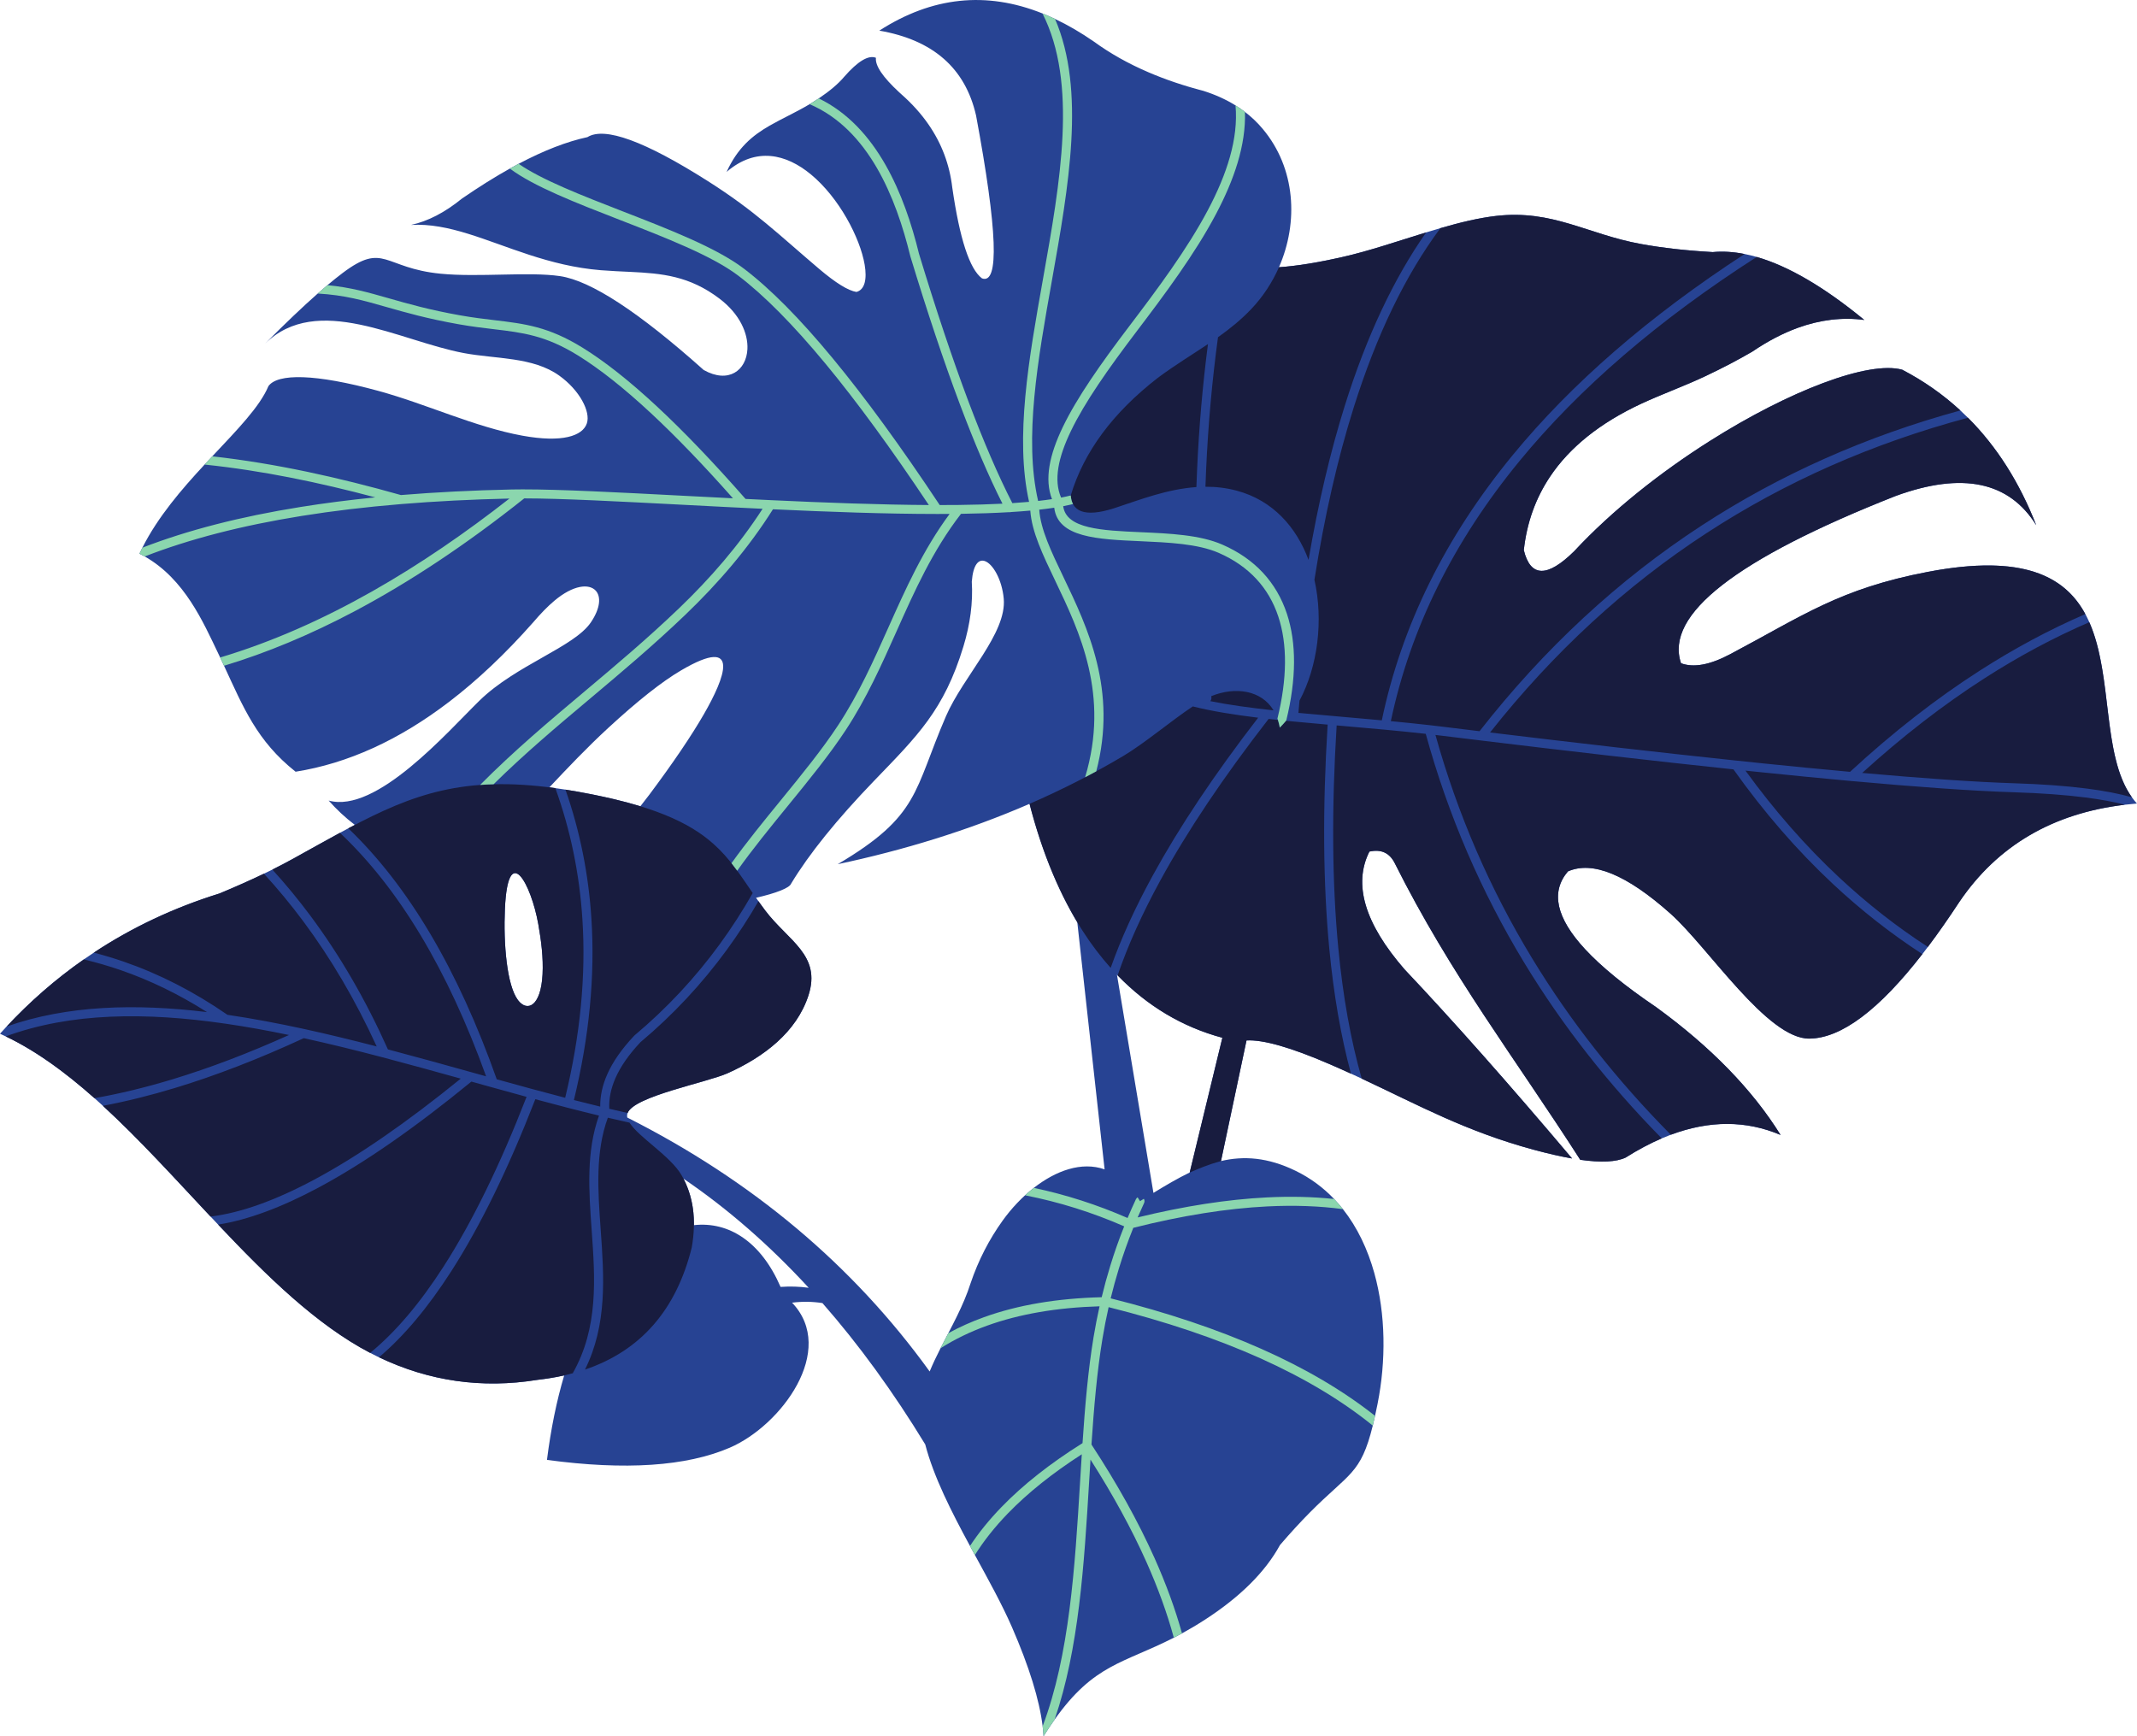
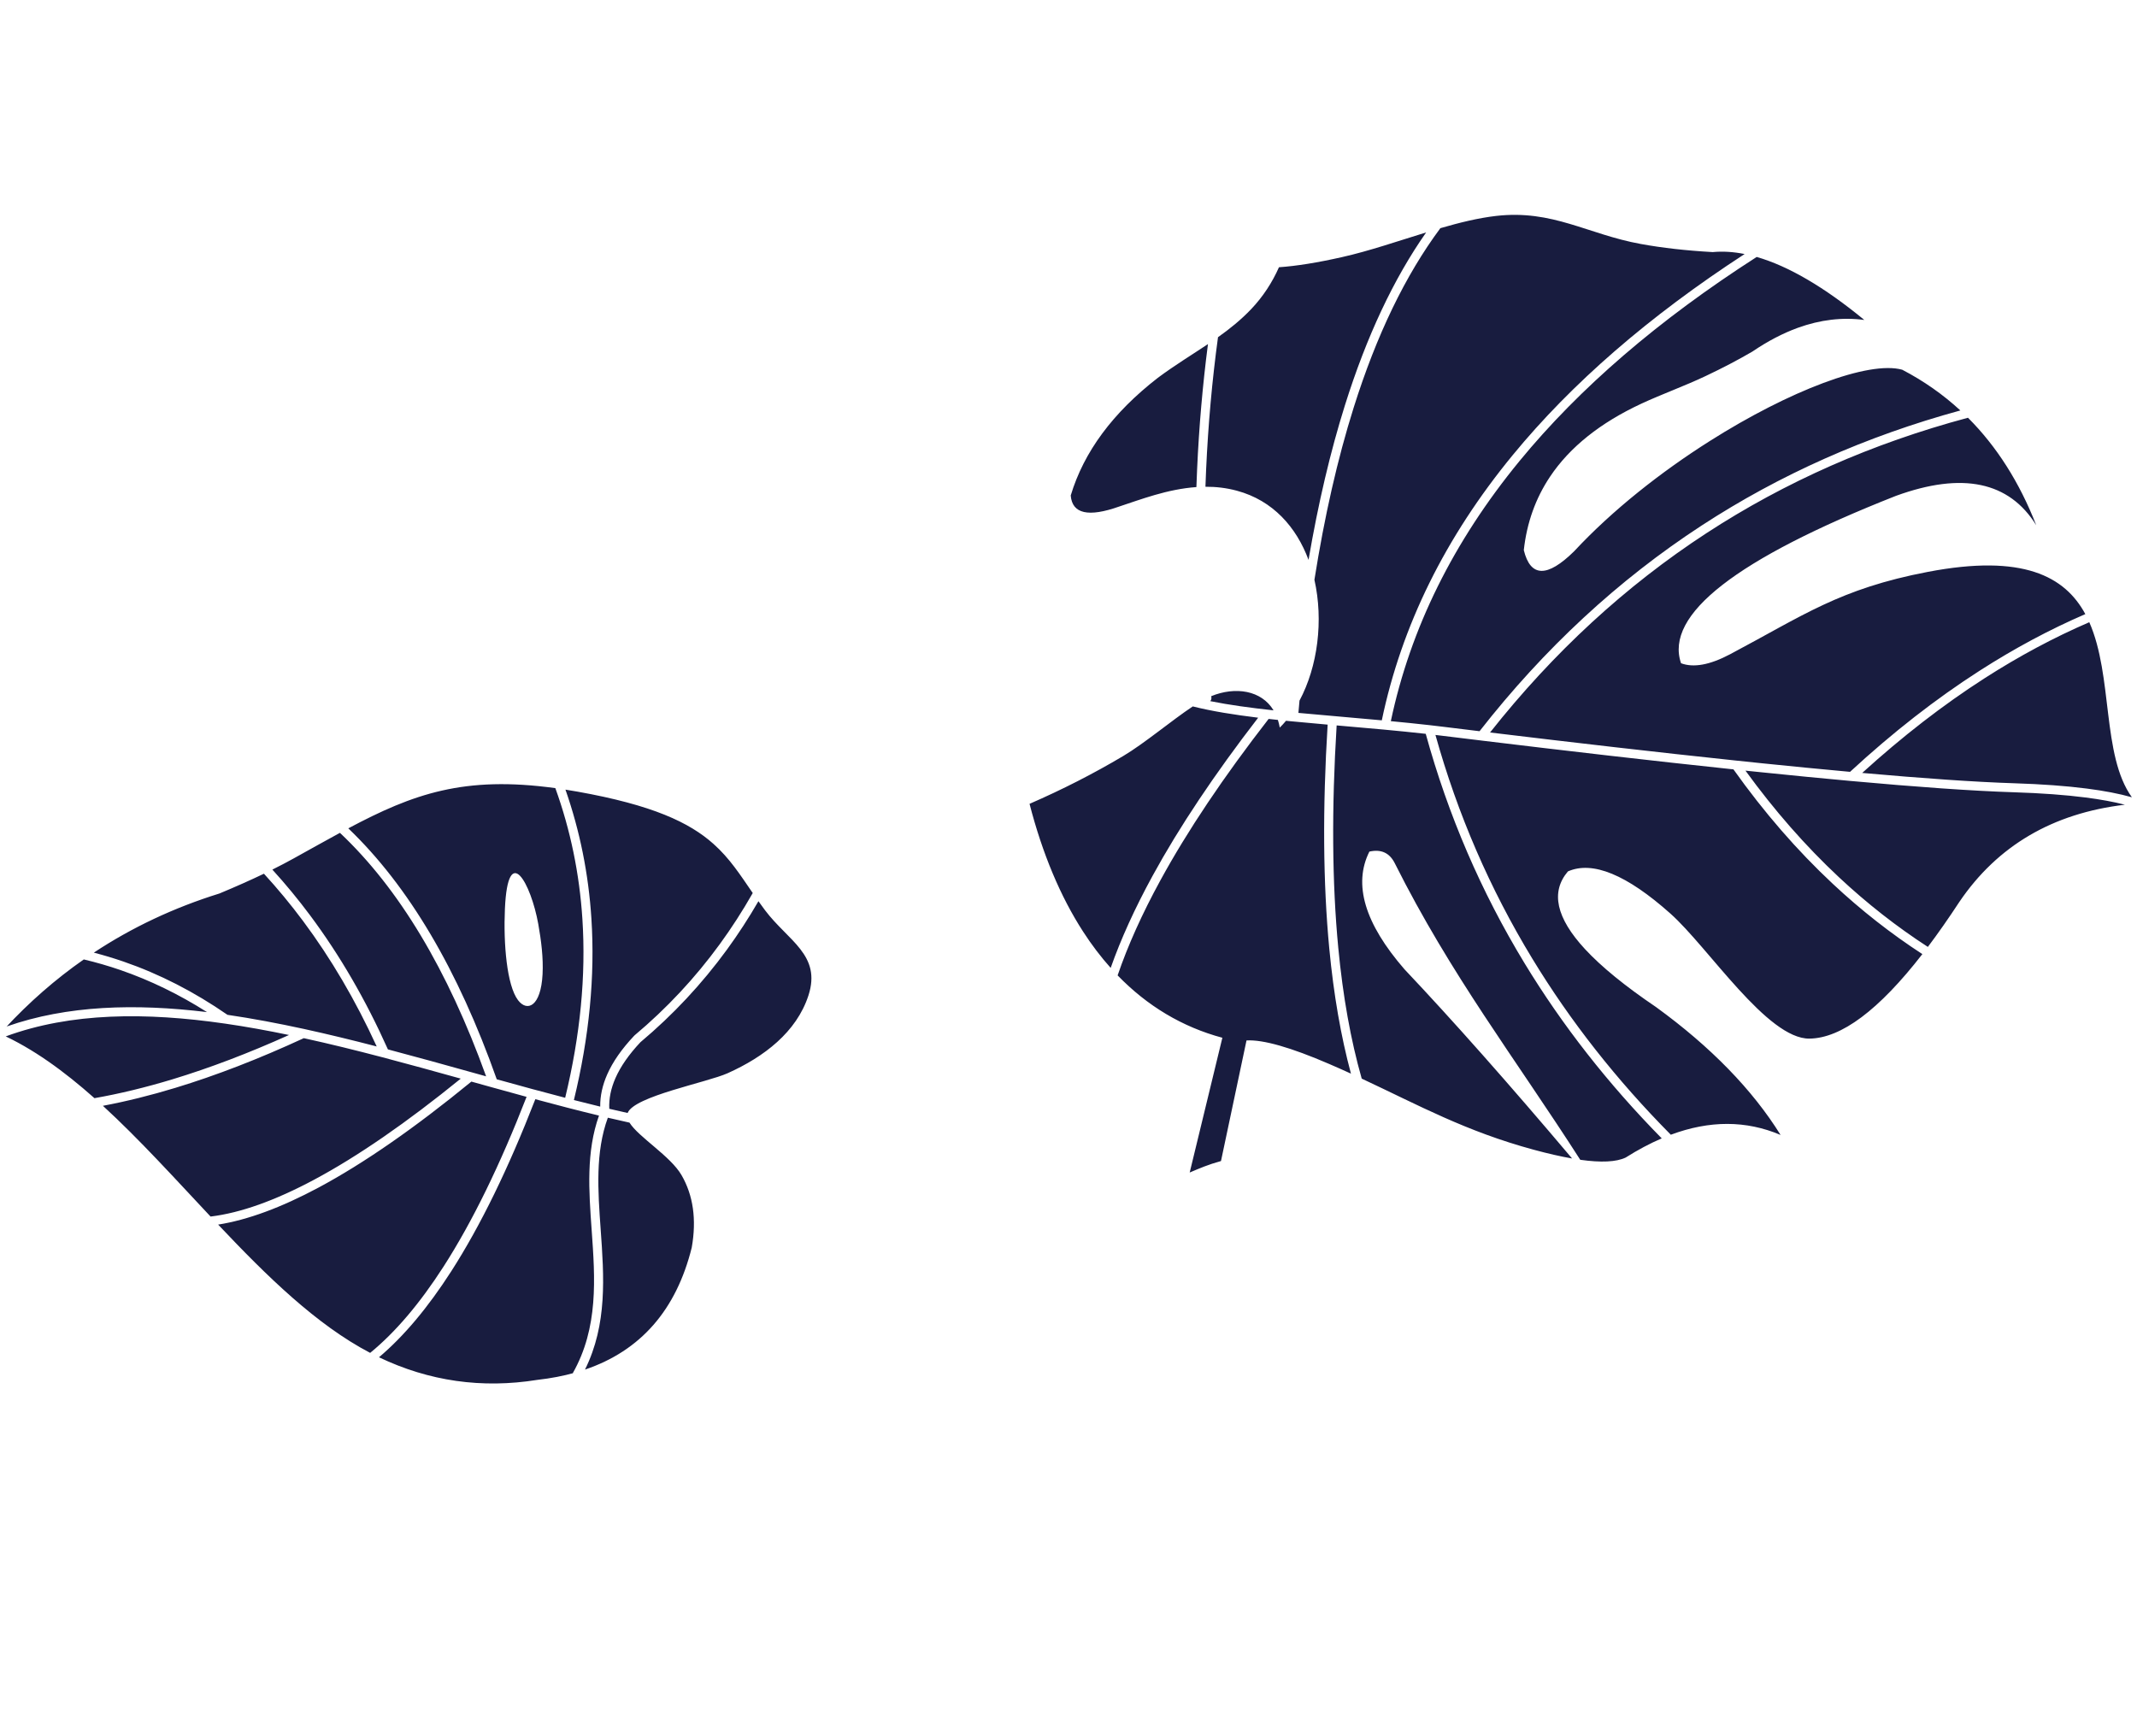
<svg xmlns="http://www.w3.org/2000/svg" height="333.0" preserveAspectRatio="xMidYMid meet" version="1.0" viewBox="0.0 0.0 409.8 333.0" width="409.8" zoomAndPan="magnify">
  <defs>
    <clipPath id="a">
      <path d="M 0 0 L 409.789 0 L 409.789 332.961 L 0 332.961 Z M 0 0" />
    </clipPath>
    <clipPath id="b">
      <path d="M 0 41 L 409.789 41 L 409.789 266 L 0 266 Z M 0 41" />
    </clipPath>
    <clipPath id="c">
      <path d="M 26 2 L 264 2 L 264 332.961 L 26 332.961 Z M 26 2" />
    </clipPath>
  </defs>
  <g>
    <g clip-path="url(#a)" id="change1_1">
-       <path d="M 314.629 46.785 C 304.418 44.922 297.773 40.164 286.895 41.41 C 283.516 41.797 279.906 42.684 276.211 43.758 C 275.305 44.02 274.398 44.293 273.484 44.57 C 268.055 46.242 262.523 48.145 257.363 49.305 C 252.645 50.371 248.609 51.02 245.258 51.25 C 249.043 42.625 248.477 32.27 242.148 24.723 C 241.148 23.527 240.012 22.438 238.738 21.465 C 238.164 21.023 237.559 20.605 236.926 20.211 C 235.113 19.086 233.066 18.152 230.773 17.426 C 226.984 16.441 223.473 15.254 220.238 13.863 C 216.355 12.199 212.875 10.238 209.785 7.988 C 207.281 6.254 204.793 4.805 202.32 3.633 C 201.516 3.254 200.715 2.902 199.91 2.578 C 189.148 -1.73 178.719 -0.633 168.621 5.875 C 178.934 7.66 185.113 13.086 187.172 22.145 C 191.281 44.211 191.66 54.625 188.309 53.383 C 185.93 51.602 184.031 45.801 182.613 35.977 C 182.098 31.559 180.582 27.527 178.062 23.879 C 176.645 21.824 174.906 19.891 172.852 18.078 C 172.707 17.945 172.562 17.816 172.422 17.688 C 169.281 14.781 167.797 12.582 167.973 11.082 C 166.535 10.512 164.504 11.73 161.871 14.742 C 160.758 16.066 159.137 17.441 157.008 18.871 C 156.953 18.906 156.902 18.941 156.848 18.977 C 156.383 19.285 155.906 19.586 155.426 19.875 C 155.367 19.91 155.312 19.945 155.254 19.98 C 152.527 21.605 149.93 22.742 147.566 24.109 C 144.297 25.992 141.469 28.312 139.336 32.965 C 144.992 28.109 150.77 29.543 155.492 33.438 C 160.898 37.898 164.926 45.586 165.809 50.746 C 166.281 53.523 165.848 55.566 164.23 55.988 C 162.641 55.734 160.262 54.262 157.094 51.578 C 149.266 44.934 144.824 40.492 135.719 34.715 C 123.637 27.055 115.949 24.246 112.652 26.297 C 108.691 27.148 104.293 28.855 99.453 31.414 C 98.898 31.711 98.336 32.016 97.77 32.328 C 94.859 33.953 91.793 35.875 88.574 38.09 C 85.297 40.758 82.043 42.438 78.812 43.137 C 86.07 42.715 93.16 46.16 101.496 48.871 C 105.695 50.234 110.207 51.414 115.219 51.82 C 117.207 51.98 119.09 52.055 120.906 52.141 C 126.918 52.434 132.188 52.891 137.949 57.254 C 141.914 60.25 143.469 63.977 143.328 66.941 C 143.133 71.012 139.727 73.641 134.945 70.957 C 122.484 59.824 113.301 53.824 107.391 52.953 C 101.359 52.066 91.828 53.215 84.461 52.488 C 73.512 51.406 73.684 46.348 65.715 52.344 C 64.812 53.023 63.84 53.805 62.789 54.688 C 62.191 55.188 61.57 55.723 60.926 56.293 C 58.043 58.836 54.676 62.043 50.824 65.914 C 60.855 56.082 76.543 65.375 88.93 67.707 C 95.07 68.863 102.195 68.414 107.238 72.031 C 111.176 74.852 113.293 78.98 112.535 81.199 C 111.719 83.609 107.828 84.945 100.176 83.551 C 90.984 81.871 81.82 77.496 72.59 74.973 C 60.402 71.641 53.23 71.598 51.477 74.047 C 49.82 78.004 45.473 82.438 40.707 87.512 L 40.691 87.527 C 40.207 88.043 39.719 88.566 39.23 89.094 C 34.836 93.828 30.293 99.102 27.301 105.035 C 27.109 105.414 26.926 105.797 26.746 106.184 C 27.09 106.352 27.422 106.531 27.75 106.715 C 35.402 111.051 38.957 119.289 41.852 125.32 C 41.977 125.578 42.098 125.836 42.219 126.09 C 42.473 126.625 42.719 127.152 42.961 127.676 C 46.672 135.672 49.258 142.109 56.684 147.996 C 66.699 146.402 76.512 141.938 86.117 134.598 C 91.559 130.441 96.93 125.363 102.238 119.359 C 103.676 117.668 105.027 116.285 106.305 115.211 C 109.945 112.148 112.98 111.879 114.254 113.289 C 115.27 114.422 115.152 116.637 113.301 119.363 C 110.074 124.109 98.941 127.527 91.941 134.367 C 85.789 140.379 72.18 156.074 63.027 153.527 C 64.551 155.254 66.223 156.809 68.047 158.195 C 67.633 158.414 67.215 158.633 66.793 158.855 C 66.266 159.137 65.73 159.426 65.188 159.719 C 62.406 161.227 59.469 162.883 56.273 164.648 C 55.012 165.348 53.664 166.051 52.23 166.766 C 51.703 167.027 51.164 167.293 50.613 167.555 C 48.023 168.797 45.184 170.062 42.086 171.348 C 33.348 174.066 25.316 177.852 17.992 182.691 C 17.344 183.117 16.703 183.551 16.07 183.996 C 10.754 187.703 5.824 191.992 1.277 196.852 C 0.848 197.312 0.422 197.777 0 198.246 C 0.367 198.41 0.734 198.578 1.102 198.754 C 7.004 201.574 12.633 205.73 18.117 210.602 C 18.656 211.082 19.195 211.57 19.734 212.066 C 26.742 218.496 33.535 226.016 40.379 233.305 C 40.863 233.82 41.348 234.336 41.832 234.848 C 51.184 244.746 60.672 254.055 70.984 259.449 C 71.383 259.656 71.785 259.863 72.188 260.059 C 72.352 260.137 72.512 260.215 72.676 260.293 C 82.289 264.887 92.41 266.332 103.043 264.625 C 104.836 264.426 106.551 264.141 108.191 263.77 C 106.742 268.629 105.641 274.031 104.887 279.973 C 119.926 281.996 131.609 281.215 139.938 277.633 C 149.793 273.391 160.551 258.926 151.891 249.82 C 153.863 249.574 155.809 249.602 157.715 249.898 C 164.695 257.859 171.266 266.895 177.426 277 C 179.062 283.281 182.48 289.961 186.008 296.477 C 186.32 297.059 186.637 297.637 186.949 298.211 C 189.578 303.031 192.18 307.73 194.074 312.082 C 197.359 319.633 199.316 325.953 199.941 331.047 C 200.023 331.703 200.082 332.344 200.117 332.961 C 200.844 331.801 201.551 330.742 202.238 329.77 C 202.238 329.77 202.238 329.766 202.238 329.766 C 209.816 319.07 215.465 319.004 225.098 314.066 C 225.609 313.805 226.133 313.531 226.668 313.238 C 228.055 312.48 229.523 311.613 231.094 310.598 C 237.84 306.227 242.629 301.461 245.457 296.297 C 247.438 293.992 249.328 291.926 251.137 290.102 C 258.73 282.434 260.938 282.793 263.25 273.395 C 263.395 272.812 263.539 272.191 263.684 271.527 C 263.844 270.805 264.004 270.031 264.172 269.203 C 265.801 261.008 265.746 252.059 263.547 244.152 C 262.281 239.602 260.301 235.395 257.527 231.883 C 256.992 231.207 256.43 230.559 255.84 229.938 C 253.762 227.762 251.312 225.926 248.473 224.543 C 243.113 221.93 238.5 221.637 234.141 222.66 C 235.547 216.047 237.18 208.336 239.035 199.531 C 242.203 199.344 247.504 200.852 254.93 204.059 C 256.352 204.672 257.727 205.285 259.066 205.898 C 259.762 206.219 260.449 206.535 261.129 206.852 C 272.125 211.988 281.055 216.957 294.137 220.496 C 296.863 221.234 299.305 221.793 301.469 222.168 C 289.277 207.742 278.559 195.648 269.324 185.879 C 261.699 177.098 259.457 169.578 262.598 163.316 C 264.844 162.809 266.469 163.551 267.469 165.547 C 278.219 187.008 290.484 202.844 303.035 222.418 C 307.039 222.984 309.938 222.844 311.734 221.996 C 314.082 220.512 316.391 219.285 318.66 218.312 C 319.242 218.062 319.824 217.832 320.402 217.613 C 327.844 214.836 334.859 214.852 341.453 217.656 C 336.031 208.945 328.078 200.773 317.59 193.145 C 311.633 189.113 307.086 185.406 303.957 182.027 C 298.41 176.031 297.312 171.059 300.672 167.113 C 305.395 165.035 311.949 167.734 320.336 175.211 C 327.633 181.719 338.902 199.277 346.988 199.18 C 353.094 199.102 360.312 193.703 368.641 182.973 C 368.988 182.523 369.344 182.062 369.695 181.594 C 371.645 179.004 373.656 176.129 375.73 172.969 C 383.047 162.184 393.629 155.969 407.477 154.324 C 408.238 154.234 409.008 154.16 409.785 154.098 C 409.781 154.09 409.777 154.086 409.773 154.082 C 409.434 153.707 409.117 153.309 408.82 152.898 C 408.82 152.898 408.816 152.895 408.816 152.895 C 398.43 138.43 413.75 101.258 369.707 109.668 C 352.738 112.91 345.746 118.07 331.762 125.473 C 327.891 127.52 324.762 128.094 322.363 127.195 C 319.18 117.879 332.922 107.176 363.582 95.09 C 376.312 90.461 385.277 92.344 390.48 100.73 C 387.258 92.484 382.891 85.613 377.387 80.113 C 376.906 79.637 376.422 79.172 375.926 78.715 C 372.598 75.645 368.879 73.039 364.773 70.902 C 358.328 69.121 343.109 74.934 327.852 84.594 C 318.543 90.488 309.219 97.812 301.863 105.719 C 296.707 110.801 293.488 110.727 292.211 105.504 C 292.785 100.266 294.465 95.562 297.25 91.402 C 301.039 85.742 306.879 81.078 314.762 77.41 C 318.797 75.539 323.008 74.047 327.094 72.109 C 330.312 70.586 333.293 69.027 336.031 67.43 C 338.957 65.441 341.859 63.922 344.734 62.875 C 349.051 61.309 353.305 60.805 357.508 61.359 C 349.84 55.059 342.961 51.031 336.871 49.277 C 336.086 49.051 335.316 48.863 334.559 48.715 C 332.414 48.289 330.371 48.164 328.438 48.344 C 323.383 48.062 318.781 47.543 314.629 46.785 Z M 103.219 177.191 C 101.84 169.492 97.41 161.254 96.824 174.277 C 96.523 180.984 97.188 188.965 99.336 191.805 C 101.078 194.105 103.715 193.078 104.043 186.848 C 104.211 183.676 103.777 180.32 103.219 177.191 Z M 144.941 172.184 C 148.922 171.27 151.402 170.277 151.699 169.473 C 155.156 163.746 160.461 157.172 167.613 149.746 C 175.914 141.137 181.027 136.211 184.75 123.973 C 186.062 119.664 186.598 115.523 186.355 111.551 C 186.605 108.27 187.652 107.219 188.816 107.586 C 190.375 108.082 192.148 111.141 192.48 114.797 C 193.094 121.48 184.754 129.621 181.414 137.324 C 175.176 151.727 176.43 156.402 160.648 165.73 C 173.242 163.055 185.613 159.285 197.43 154.156 C 199.684 162.883 202.754 170.484 206.586 176.871 L 211.824 224.254 C 207.395 222.703 202.473 224.504 198.25 227.805 C 195.984 229.574 193.965 231.73 192.289 234.055 C 189.672 237.695 187.613 241.703 186.129 246.078 C 184.738 250.465 182.434 254.48 180.359 258.562 C 179.598 260.059 178.883 261.539 178.277 263.016 C 163.574 242.645 144.246 226.41 120.293 214.316 C 120.23 214.016 120.242 213.727 120.352 213.441 C 121.617 210.223 135.539 207.609 139.535 205.816 C 146.512 202.688 152.742 197.93 155.027 190.914 C 157.562 183.141 151.133 180.441 146.715 174.574 C 146.121 173.785 145.547 172.984 144.98 172.176 Z M 155.078 246.965 C 147.539 238.773 139.535 231.797 131.062 226.035 C 132.438 228.68 133.109 231.652 133.07 234.953 C 139.77 234.211 145.941 238.152 149.684 246.797 C 151.516 246.664 153.312 246.723 155.078 246.965 Z M 214.191 186.922 C 217.379 205.973 219.711 219.922 221.188 228.766 C 223.551 227.32 225.844 225.965 228.141 224.859 C 229.855 217.785 231.945 209.172 234.406 199.016 C 226.711 196.949 219.988 192.91 214.32 187.055 C 214.277 187.012 214.234 186.969 214.191 186.922 Z M 116.621 139.613 C 112.57 143.352 108.961 147.156 105.352 150.992 C 105.73 151.039 106.109 151.09 106.496 151.145 C 107.133 151.23 107.777 151.324 108.434 151.43 C 109.18 151.547 109.941 151.676 110.715 151.812 C 115.492 152.664 119.461 153.602 122.801 154.621 C 123.363 153.895 123.938 153.152 124.527 152.391 C 129.102 146.266 132.59 141.113 134.996 136.934 C 138.934 130.098 142.32 121.691 130.625 128.551 C 126.945 130.707 122.277 134.398 116.621 139.613 Z M 50.824 65.914 C 50.719 66.023 50.609 66.129 50.504 66.238 C 50.609 66.129 50.715 66.02 50.824 65.914" fill="#274393" fill-rule="evenodd" />
-     </g>
+       </g>
    <g clip-path="url(#b)" id="change2_1">
      <path d="M 232.277 133.504 C 234.547 132.574 236.977 132.27 239.133 132.715 C 241.215 133.148 243.043 134.277 244.223 136.23 C 239.789 135.746 235.684 135.188 232.082 134.461 C 232.238 134.285 232.324 134.055 232.305 133.805 Z M 273.484 44.574 C 267.262 53.445 262.07 64.484 257.918 77.691 C 255.121 86.598 252.789 96.492 250.93 107.371 C 248.598 101.098 244.121 95.98 237.199 94.109 C 235.168 93.559 233.145 93.336 231.16 93.348 C 231.199 92.258 231.242 91.168 231.289 90.082 C 231.68 81.426 232.441 72.953 233.57 64.664 C 235.824 63.07 237.969 61.348 239.965 59.246 C 242.191 56.898 243.973 54.172 245.258 51.25 C 248.605 51.02 252.645 50.371 257.363 49.305 C 262.523 48.148 268.051 46.242 273.484 44.574 Z M 334.555 48.715 C 332.41 48.289 330.371 48.16 328.438 48.344 C 323.383 48.062 318.781 47.543 314.629 46.785 C 304.418 44.922 297.773 40.164 286.895 41.41 C 283.516 41.797 279.906 42.684 276.211 43.758 C 269.508 52.766 263.961 64.25 259.574 78.207 C 256.496 87.988 253.992 98.984 252.059 111.188 C 253.816 118.984 252.703 127.82 249.199 134.359 C 249.129 135.141 249.059 135.926 248.988 136.715 C 251.773 136.98 254.656 137.23 257.598 137.484 C 260.023 137.695 262.492 137.91 264.98 138.141 C 268.781 119.984 277.145 103.035 290.062 87.305 C 301.391 73.508 316.223 60.645 334.555 48.715 Z M 375.926 78.715 C 357.832 83.66 341.289 91.016 326.305 100.789 C 310.336 111.203 296.145 124.348 283.723 140.227 C 281.469 139.953 279.227 139.68 277 139.406 C 276.07 139.289 275.137 139.18 274.207 139.074 L 274.168 139.07 C 271.676 138.789 269.188 138.535 266.711 138.301 C 270.473 120.496 278.703 103.863 291.398 88.402 C 302.895 74.402 318.051 61.359 336.871 49.277 C 342.961 51.031 349.84 55.059 357.508 61.359 C 353.305 60.805 349.051 61.309 344.734 62.875 C 341.859 63.922 338.957 65.441 336.031 67.43 C 333.293 69.027 330.312 70.586 327.094 72.109 C 323.008 74.047 318.797 75.539 314.762 77.41 C 306.879 81.078 301.039 85.742 297.25 91.402 C 294.465 95.562 292.785 100.266 292.211 105.504 C 293.488 110.727 296.707 110.801 301.863 105.719 C 309.219 97.812 318.543 90.488 327.852 84.594 C 343.109 74.934 358.328 69.121 364.773 70.902 C 368.879 73.039 372.598 75.645 375.926 78.715 Z M 376.777 79.516 C 376.684 79.43 376.594 79.344 376.504 79.254 Z M 399.891 117.77 C 393.051 120.723 386.301 124.34 379.641 128.613 C 371.211 134.023 362.922 140.492 354.77 148.02 C 349.426 147.531 343.801 146.984 337.977 146.387 C 336.34 146.215 334.68 146.043 333.012 145.867 L 332.961 145.863 C 317.793 144.266 301.504 142.379 285.738 140.473 C 297.891 125.105 311.727 112.363 327.246 102.242 C 342.352 92.391 359.066 85.016 377.387 80.113 C 382.891 85.613 387.258 92.484 390.48 100.73 C 385.277 92.344 376.312 90.461 363.582 95.09 C 332.922 107.176 319.18 117.879 322.363 127.195 C 324.762 128.094 327.891 127.52 331.762 125.473 C 345.746 118.07 352.738 112.91 369.707 109.668 C 387.902 106.191 395.961 110.5 399.891 117.77 Z M 400.176 118.32 C 400.09 118.145 399.996 117.969 399.902 117.793 C 399.996 117.969 400.09 118.145 400.176 118.32 Z M 400.641 119.301 C 400.539 119.07 400.43 118.84 400.32 118.609 C 400.43 118.84 400.539 119.07 400.641 119.301 Z M 408.82 152.898 C 403.02 144.824 405.227 129.676 400.652 119.324 C 393.879 122.246 387.184 125.828 380.574 130.07 C 372.629 135.172 364.805 141.227 357.102 148.23 C 368.594 149.254 378.656 149.969 386.285 150.211 C 391.574 150.379 396.195 150.715 400.145 151.223 C 403.527 151.656 406.422 152.215 408.82 152.898 Z M 409.172 153.367 C 409.055 153.211 408.938 153.055 408.824 152.898 C 408.938 153.055 409.051 153.211 409.172 153.367 Z M 409.168 154.148 C 409.375 154.129 409.578 154.113 409.785 154.098 C 409.609 153.902 409.441 153.703 409.277 153.5 C 409.441 153.703 409.609 153.902 409.785 154.098 C 409.582 154.113 409.375 154.129 409.168 154.148 Z M 369.695 181.594 C 371.645 179.004 373.656 176.133 375.73 172.969 C 383.047 162.184 393.629 155.969 407.477 154.324 C 405.332 153.77 402.816 153.309 399.926 152.938 C 396.035 152.438 391.469 152.105 386.23 151.938 C 378.141 151.684 367.348 150.902 355.031 149.781 C 355.012 149.781 354.988 149.777 354.969 149.777 C 349.512 149.281 343.758 148.719 337.801 148.105 C 336.781 148.004 335.754 147.895 334.719 147.789 C 340.254 155.418 346.23 162.234 352.656 168.242 C 358.023 173.258 363.703 177.711 369.695 181.594 Z M 320.402 217.613 C 309.984 207.094 301.129 195.832 293.836 183.832 C 285.711 170.465 279.523 156.172 275.266 140.945 C 275.773 141.004 276.281 141.066 276.789 141.129 C 279.168 141.422 281.566 141.711 283.98 142.004 L 284.023 142.012 C 300.07 143.957 316.77 145.895 332.414 147.547 C 338.262 155.773 344.617 163.098 351.477 169.508 C 356.883 174.562 362.605 179.051 368.641 182.973 C 360.309 193.703 353.094 199.102 346.988 199.18 C 338.902 199.277 327.633 181.719 320.336 175.211 C 311.949 167.734 305.395 165.035 300.672 167.113 C 297.312 171.059 298.41 176.031 303.957 182.027 C 307.086 185.406 311.633 189.113 317.59 193.145 C 328.078 200.773 336.031 208.945 341.453 217.656 C 334.855 214.848 327.844 214.836 320.402 217.613 Z M 318.688 218.301 C 318.816 218.246 318.941 218.191 319.07 218.141 C 318.941 218.191 318.816 218.246 318.688 218.301 Z M 261.129 206.852 C 272.121 211.988 281.055 216.953 294.137 220.496 C 296.863 221.234 299.305 221.793 301.469 222.168 C 289.277 207.742 278.559 195.648 269.324 185.879 C 261.699 177.098 259.457 169.578 262.598 163.316 C 264.844 162.809 266.469 163.551 267.469 165.547 C 278.219 187.008 290.484 202.844 303.035 222.418 C 307.039 222.984 309.938 222.844 311.734 221.996 C 314.082 220.512 316.391 219.285 318.66 218.312 C 308.371 207.848 299.605 196.652 292.355 184.727 C 284.023 171.016 277.707 156.348 273.406 140.73 C 268.043 140.133 262.652 139.664 257.449 139.215 L 256.32 139.117 C 255.34 155.066 255.441 169.281 256.633 181.762 C 257.523 191.094 259.02 199.461 261.129 206.852 Z M 228.141 224.859 L 234.406 199.016 C 226.711 196.949 219.988 192.91 214.32 187.055 C 216.27 181.34 219.004 175.262 222.527 168.816 C 227.727 159.297 234.645 148.98 243.277 137.871 C 243.863 137.938 244.453 138 245.051 138.062 C 245.199 138.523 245.324 139.016 245.414 139.535 C 245.832 139.125 246.23 138.684 246.613 138.227 C 247.059 138.27 247.508 138.312 247.961 138.359 L 247.98 138.359 C 250.133 138.57 252.344 138.77 254.594 138.965 C 253.605 155.016 253.711 169.336 254.91 181.922 C 255.754 190.77 257.141 198.762 259.066 205.898 C 257.727 205.285 256.352 204.672 254.93 204.059 C 247.504 200.852 242.203 199.344 239.035 199.531 C 237.145 208.504 235.566 215.965 234.141 222.66 C 231.672 223.336 230.012 224.066 228.141 224.859 Z M 96.824 174.277 C 97.41 161.254 101.84 169.492 103.219 177.191 C 103.777 180.32 104.211 183.676 104.043 186.848 C 103.715 193.078 101.078 194.105 99.336 191.805 C 97.188 188.965 96.523 180.984 96.824 174.277 Z M 66.793 158.855 C 78.332 169.902 87.82 185.945 95.258 206.98 C 97.625 207.637 99.988 208.289 102.336 208.926 L 102.359 208.93 L 102.363 208.93 C 104.379 209.477 106.383 210.012 108.379 210.527 C 111.281 198.551 112.387 187.129 111.684 176.266 C 111.121 167.535 109.391 159.16 106.496 151.145 C 88.992 148.734 79.234 152.238 66.793 158.855 Z M 52.23 166.766 C 54.77 169.551 57.188 172.484 59.488 175.57 C 65.176 183.203 70.145 191.762 74.387 201.246 C 79.828 202.68 85.281 204.199 90.699 205.711 L 93.219 206.414 C 85.848 185.953 76.504 170.387 65.188 159.719 C 62.402 161.227 59.469 162.879 56.273 164.648 C 55.012 165.348 53.664 166.055 52.23 166.766 Z M 17.992 182.691 C 19.906 183.188 21.805 183.758 23.684 184.406 C 30.578 186.785 37.223 190.191 43.621 194.617 C 48.449 195.324 53.348 196.254 58.293 197.328 C 58.328 197.336 58.363 197.344 58.398 197.352 C 62.984 198.355 67.605 199.484 72.238 200.684 C 68.18 191.828 63.465 183.801 58.098 176.602 C 55.73 173.426 53.234 170.41 50.613 167.555 C 48.023 168.797 45.18 170.059 42.086 171.348 C 33.348 174.066 25.316 177.852 17.992 182.691 Z M 0.938 197.219 C 5.578 192.207 10.621 187.797 16.07 183.996 C 18.449 184.559 20.797 185.238 23.121 186.039 C 28.805 188.004 34.332 190.688 39.695 194.094 C 25.945 192.43 12.887 192.777 1.277 196.855 Z M 18.113 210.602 C 22.934 209.754 27.945 208.539 33.145 206.961 C 40.211 204.816 47.637 201.992 55.418 198.488 C 51.293 197.629 47.207 196.887 43.176 196.305 L 43.152 196.301 L 43.148 196.301 C 27.984 194.105 13.609 194.156 1.102 198.754 C 0.734 198.582 0.367 198.41 0 198.246 C 6.305 201.062 12.289 205.43 18.113 210.602 Z M 19.609 211.949 C 19.355 211.719 19.102 211.488 18.848 211.262 C 19.102 211.488 19.355 211.719 19.609 211.949 Z M 40.379 233.305 C 33.535 226.016 26.742 218.496 19.734 212.066 C 24.215 211.223 28.852 210.074 33.645 208.617 C 41.441 206.25 49.648 203.074 58.258 199.094 C 68.203 201.273 78.328 204.062 88.355 206.855 C 77.93 215.324 68.57 221.781 60.273 226.219 C 52.75 230.246 46.117 232.609 40.379 233.305 Z M 70.984 259.449 C 60.672 254.055 51.184 244.746 41.832 234.848 C 47.488 233.953 53.91 231.586 61.09 227.746 C 69.734 223.117 79.504 216.344 90.395 207.422 C 91.715 207.789 93.031 208.156 94.348 208.523 L 94.352 208.523 L 94.371 208.527 L 94.379 208.531 C 96.586 209.145 98.785 209.754 100.977 210.348 C 95.879 223.457 90.582 234.293 85.086 242.852 C 80.516 249.969 75.812 255.5 70.984 259.449 Z M 110.273 263.242 C 110.125 263.285 109.977 263.324 109.824 263.367 C 114.797 254.609 114.121 245.156 113.461 235.91 C 112.918 228.332 112.387 220.891 114.867 213.941 C 112.871 213.461 110.855 212.957 108.832 212.434 L 108.754 212.414 C 106.734 211.891 104.699 211.352 102.656 210.801 C 97.492 224.102 92.121 235.098 86.543 243.785 C 82.062 250.766 77.438 256.266 72.676 260.293 C 82.289 264.887 92.41 266.332 103.043 264.625 C 105.613 264.336 108.023 263.875 110.273 263.242 Z M 110.906 263.059 C 110.785 263.098 110.66 263.133 110.535 263.168 Z M 120.715 215.293 C 119.34 214.992 117.953 214.676 116.562 214.348 C 114.133 221.004 114.656 228.328 115.188 235.789 C 115.832 244.777 116.488 253.961 112.18 262.652 C 122.844 259.043 129.672 251.238 132.652 239.246 C 133.598 233.871 132.941 229.242 130.688 225.352 C 128.562 221.691 122.441 218.066 120.715 215.293 Z M 120.617 215.133 C 120.645 215.176 120.672 215.219 120.695 215.266 C 120.672 215.219 120.645 215.176 120.617 215.133 Z M 120.539 214.984 C 120.559 215.023 120.582 215.062 120.602 215.105 C 120.582 215.062 120.559 215.023 120.539 214.984 Z M 120.465 214.828 C 120.48 214.867 120.504 214.91 120.523 214.949 C 120.504 214.91 120.48 214.867 120.465 214.828 Z M 120.398 214.672 C 120.414 214.715 120.434 214.758 120.453 214.805 C 120.434 214.758 120.414 214.715 120.398 214.672 Z M 120.348 214.527 C 120.363 214.57 120.379 214.613 120.395 214.656 C 120.375 214.613 120.363 214.57 120.348 214.527 Z M 120.305 214.375 C 120.316 214.422 120.328 214.465 120.344 214.512 C 120.328 214.465 120.316 214.422 120.305 214.375 Z M 120.277 214.227 C 120.285 214.273 120.293 214.32 120.305 214.363 C 120.293 214.32 120.285 214.273 120.277 214.227 Z M 120.254 213.945 C 120.254 214.035 120.262 214.129 120.277 214.223 C 120.262 214.129 120.254 214.035 120.254 213.945 Z M 120.262 213.809 C 120.258 213.852 120.258 213.898 120.254 213.941 C 120.258 213.898 120.258 213.852 120.262 213.809 Z M 120.285 213.668 C 120.273 213.711 120.27 213.758 120.262 213.801 C 120.27 213.758 120.273 213.711 120.285 213.668 Z M 120.316 213.547 C 120.305 213.59 120.293 213.629 120.285 213.668 C 120.293 213.629 120.305 213.59 120.316 213.547 Z M 145.441 172.828 C 143.574 176.055 141.566 179.145 139.41 182.102 C 134.598 188.699 129.066 194.621 122.816 199.867 C 120.613 202.207 119.016 204.5 118.023 206.75 C 117.145 208.754 116.746 210.715 116.84 212.637 C 118.016 212.914 119.188 213.184 120.355 213.441 C 121.617 210.223 135.535 207.609 139.535 205.816 C 146.512 202.688 152.742 197.93 155.027 190.914 C 157.562 183.141 151.133 180.441 146.715 174.574 C 146.27 173.984 145.848 173.402 145.441 172.828 Z M 110.715 151.812 C 125.137 154.383 132.199 157.723 136.809 161.832 C 139.941 164.617 141.938 167.762 144.348 171.262 C 142.398 174.691 140.289 177.965 138.012 181.086 C 133.285 187.566 127.844 193.391 121.684 198.559 C 121.641 198.594 121.598 198.637 121.562 198.684 C 119.215 201.176 117.504 203.633 116.438 206.051 C 115.523 208.129 115.074 210.188 115.098 212.219 C 113.426 211.812 111.742 211.395 110.055 210.961 C 113.004 198.805 114.125 187.203 113.41 176.16 C 112.859 167.578 111.199 159.336 108.434 151.43 L 108.375 151.422 C 109.141 151.539 109.918 151.672 110.715 151.812 Z M 222.043 72.449 C 213.41 79.137 207.84 86.66 205.328 95.02 C 205.605 98.539 208.715 99.242 214.645 97.133 C 216.688 96.461 218.98 95.637 221.441 94.926 C 223.953 94.203 226.641 93.605 229.426 93.41 C 229.465 92.273 229.512 91.141 229.562 90.008 C 229.93 81.832 230.625 73.824 231.645 65.988 C 228.574 68.043 225.34 70 222.043 72.449 Z M 197.43 154.156 C 199.898 163.715 203.344 171.922 207.703 178.664 C 209.348 181.211 211.125 183.547 213.027 185.664 L 212.988 185.621 C 214.945 180.07 217.617 174.195 221.008 167.988 C 226.125 158.621 232.883 148.504 241.27 137.637 C 236.621 137.07 232.375 136.391 228.734 135.473 C 224.703 138.145 219.504 142.535 215.418 144.969 C 209.723 148.355 203.727 151.418 197.43 154.156" fill="#181c3f" fill-rule="evenodd" />
    </g>
    <g clip-path="url(#c)" id="change3_1">
-       <path d="M 219.395 230.719 C 219.523 230.445 219.496 230.137 219.348 229.898 L 218.613 230.352 C 218.465 230.098 218.309 229.855 218.152 229.617 C 218.016 229.703 217.902 229.828 217.828 229.984 C 217.273 231.172 216.742 232.371 216.23 233.582 C 210.41 231.035 204.414 229.109 198.25 227.805 C 197.676 228.254 197.113 228.73 196.566 229.23 C 203.102 230.512 209.438 232.496 215.578 235.184 C 214.586 237.668 213.691 240.199 212.902 242.781 C 212.297 244.75 211.75 246.746 211.262 248.773 C 202.707 248.988 195.188 250.262 188.707 252.598 C 186.277 253.473 183.992 254.496 181.855 255.672 C 181.352 256.641 180.844 257.605 180.359 258.562 C 183.062 256.844 186.039 255.398 189.289 254.227 C 195.484 251.992 202.676 250.758 210.855 250.516 C 210.422 252.465 210.035 254.445 209.703 256.449 C 208.652 262.82 208.062 269.688 207.59 276.754 C 201.363 280.66 196.18 284.75 192.047 289.02 C 189.695 291.449 187.684 293.934 186.008 296.477 C 186.32 297.059 186.637 297.637 186.949 298.211 C 188.66 295.488 190.77 292.824 193.285 290.227 C 197.086 286.305 201.809 282.527 207.449 278.895 C 207.336 280.652 207.227 282.418 207.121 284.191 C 206.129 300.516 205.102 317.363 199.941 331.047 C 200.023 331.703 200.082 332.344 200.117 332.961 C 200.844 331.801 201.551 330.742 202.238 329.77 C 206.906 316.203 207.895 300.008 208.848 284.293 C 208.938 282.828 209.027 281.367 209.117 279.914 C 213.441 286.684 217.012 293.223 219.828 299.523 C 222.059 304.52 223.816 309.367 225.098 314.066 C 225.609 313.805 226.133 313.527 226.668 313.238 C 225.371 308.574 223.617 303.766 221.406 298.816 C 218.289 291.84 214.254 284.574 209.305 277.023 C 209.777 269.941 210.363 263.07 211.414 256.727 C 211.75 254.684 212.145 252.668 212.594 250.68 C 234.434 256.156 251.32 263.727 263.25 273.395 C 263.395 272.812 263.539 272.191 263.684 271.527 C 251.59 261.945 234.691 254.43 212.988 248.992 C 213.457 247.062 213.98 245.164 214.555 243.289 C 215.371 240.625 216.297 238.016 217.328 235.465 C 226.676 233.113 235.25 231.746 243.043 231.359 C 248.211 231.105 253.039 231.277 257.523 231.883 C 256.992 231.207 256.43 230.559 255.84 229.938 C 251.797 229.508 247.508 229.406 242.961 229.633 C 235.391 230.008 227.125 231.289 218.156 233.473 C 218.555 232.547 218.969 231.629 219.395 230.719 Z M 210.223 147.922 L 210.09 147.996 L 210.055 148.012 L 210.023 148.031 L 209.957 148.066 L 209.926 148.086 L 209.824 148.141 L 209.789 148.156 L 209.758 148.176 L 209.723 148.191 L 209.715 148.195 L 209.656 148.23 L 209.625 148.246 L 209.59 148.266 L 209.559 148.281 L 209.523 148.301 L 209.488 148.316 L 209.457 148.336 L 209.438 148.348 L 209.426 148.355 L 209.391 148.371 L 209.355 148.391 L 209.324 148.406 L 209.289 148.426 L 209.258 148.441 L 209.223 148.461 L 209.191 148.48 L 209.125 148.516 L 209.09 148.531 L 209.055 148.551 L 209.023 148.566 L 208.988 148.586 L 208.957 148.605 L 208.922 148.621 L 208.891 148.641 L 208.887 148.641 L 208.855 148.656 L 208.82 148.676 L 208.789 148.691 L 208.758 148.711 L 208.723 148.727 L 208.688 148.746 L 208.656 148.762 L 208.621 148.781 L 208.605 148.789 L 208.59 148.801 L 208.555 148.816 L 208.52 148.836 L 208.488 148.852 L 208.453 148.871 L 208.422 148.887 L 208.387 148.906 L 208.352 148.922 L 208.328 148.938 L 208.32 148.941 L 208.285 148.957 L 208.254 148.977 L 208.219 148.992 L 208.184 149.012 L 208.152 149.027 L 208.117 149.047 L 208.086 149.062 C 212.828 133.262 207.027 121.145 202.379 111.43 C 199.965 106.391 197.852 101.977 197.574 97.918 C 196.387 98.027 195.145 98.121 193.848 98.199 C 193.723 98.238 193.598 98.242 193.477 98.223 C 190.641 98.391 187.555 98.492 184.285 98.539 C 178.848 105.57 175.391 113.312 171.926 121.07 C 169.062 127.48 166.195 133.902 162.184 140.008 C 159.035 144.797 155.07 149.656 151.051 154.578 C 147.711 158.676 144.328 162.82 141.371 166.98 C 141.016 166.492 140.648 166.012 140.273 165.539 C 143.184 161.484 146.465 157.465 149.711 153.488 C 153.711 148.586 157.652 143.754 160.738 139.059 C 164.668 133.082 167.512 126.719 170.348 120.363 C 173.68 112.906 177.004 105.457 182.102 98.559 C 181.367 98.566 180.621 98.566 179.871 98.566 C 179.777 98.582 179.684 98.582 179.59 98.566 C 169.914 98.562 158.996 98.168 148.227 97.668 C 143.539 105.121 137.742 111.848 131.391 117.93 C 125.262 123.797 119.188 128.902 113.219 133.922 C 106.891 139.238 100.684 144.453 94.645 150.402 C 93.766 150.426 92.906 150.469 92.066 150.531 C 98.574 143.973 105.27 138.344 112.105 132.598 C 118.031 127.617 124.066 122.547 130.191 116.68 C 136.199 110.926 141.715 104.574 146.234 97.574 C 141.027 97.328 135.875 97.059 130.938 96.801 C 118.613 96.16 107.633 95.586 100.531 95.578 C 89.457 104.391 78.594 111.613 67.949 117.25 C 59.484 121.73 51.152 125.203 42.961 127.676 C 42.719 127.152 42.473 126.625 42.219 126.09 C 62.43 120.043 81.176 108.531 97.691 95.609 C 90.395 95.777 83.469 96.129 76.914 96.672 L 76.816 96.68 C 70.121 97.234 63.816 97.984 57.902 98.934 C 46.367 100.781 36.316 103.379 27.75 106.715 C 27.422 106.531 27.09 106.352 26.746 106.184 C 26.926 105.797 27.109 105.414 27.301 105.035 C 35.949 101.684 46.059 99.078 57.629 97.227 C 62.18 96.496 66.957 95.883 71.965 95.383 C 61.254 92.535 50.266 90.234 39.23 89.094 L 40.707 87.512 C 52.922 88.871 65.07 91.602 76.883 94.938 C 83.586 94.387 90.676 94.031 98.152 93.871 C 98.781 93.859 99.457 93.852 100.172 93.852 L 100.273 93.852 C 107.438 93.844 118.543 94.422 131.027 95.074 C 134.133 95.234 137.32 95.402 140.555 95.562 C 134.891 89.164 129.645 83.719 124.824 79.234 C 119.645 74.418 114.969 70.723 110.801 68.145 C 104.59 64.309 100.219 63.789 94.668 63.129 C 92.625 62.887 90.43 62.625 87.934 62.18 C 81.922 61.113 77.742 59.918 74.094 58.875 C 69.699 57.617 66.09 56.586 60.926 56.293 C 61.57 55.723 62.191 55.188 62.789 54.688 C 67.195 55.102 70.562 56.062 74.57 57.207 C 78.176 58.238 82.312 59.422 88.234 60.473 C 90.695 60.91 92.859 61.168 94.871 61.406 C 100.633 62.094 105.164 62.633 111.707 66.672 C 115.98 69.312 120.746 73.078 126.004 77.969 C 131.172 82.773 136.824 88.68 142.969 95.684 L 147.762 95.914 L 147.844 95.918 C 158.215 96.406 168.73 96.797 178.117 96.852 C 170.949 86.098 164.359 77.086 158.352 69.812 C 152.113 62.27 146.52 56.621 141.57 52.863 C 136.523 49.035 127.57 45.555 118.84 42.164 C 110.488 38.918 102.34 35.75 97.77 32.328 C 98.336 32.016 98.898 31.711 99.453 31.414 C 103.91 34.504 111.598 37.492 119.465 40.551 C 128.305 43.984 137.367 47.508 142.613 51.488 C 147.684 55.336 153.375 61.074 159.684 68.711 C 165.906 76.234 172.742 85.617 180.203 96.855 C 181.395 96.855 182.566 96.852 183.715 96.84 C 183.801 96.824 183.887 96.824 183.973 96.836 C 186.898 96.801 189.668 96.723 192.238 96.594 C 189.605 91.375 186.875 84.996 184.043 77.457 C 181.004 69.371 177.844 59.93 174.566 49.137 L 174.555 49.09 C 171.832 37.934 166.586 24.82 155.254 19.98 C 155.848 19.625 156.43 19.258 157.008 18.871 C 168.172 24.285 173.461 37.32 176.23 48.664 C 179.488 59.387 182.633 68.781 185.66 76.848 C 188.598 84.656 191.418 91.203 194.129 96.488 C 195.242 96.418 196.316 96.336 197.34 96.242 C 194.59 83.961 197.289 68.789 200.004 53.527 C 203.336 34.809 206.691 15.953 199.91 2.582 C 200.715 2.902 201.516 3.254 202.32 3.633 C 208.211 17.328 204.949 35.641 201.715 53.824 C 199.012 69.004 196.324 84.094 199.074 96.066 C 200.008 95.965 200.898 95.848 201.734 95.723 C 200.27 91.91 201.23 87.254 203.805 81.902 C 206.527 76.238 211.09 69.75 216.484 62.645 C 221.914 55.492 227.613 47.871 231.633 40.281 C 235.258 33.43 237.512 26.613 236.926 20.215 C 237.559 20.605 238.164 21.023 238.738 21.465 C 238.941 27.816 236.676 34.457 233.164 41.09 C 229.094 48.777 223.34 56.469 217.863 63.688 C 212.535 70.703 208.035 77.105 205.363 82.656 C 202.918 87.738 202.023 92.059 203.48 95.426 C 204.137 95.301 204.754 95.164 205.328 95.02 L 205.336 95.074 C 205.391 95.691 205.531 96.223 205.766 96.664 C 205.176 96.809 204.547 96.945 203.883 97.07 C 204.453 101.426 211.281 101.73 218.766 102.062 C 224.262 102.305 230.09 102.562 234.395 104.441 C 240.645 107.164 244.785 111.68 246.781 117.695 C 248.637 123.305 248.609 130.203 246.664 138.16 C 246.625 138.211 246.582 138.262 246.539 138.309 L 246.535 138.316 L 246.477 138.387 L 246.457 138.406 L 246.449 138.418 L 246.438 138.43 L 246.402 138.473 L 246.395 138.48 L 246.383 138.496 L 246.379 138.504 L 246.34 138.543 L 246.324 138.562 L 246.324 138.566 L 246.285 138.605 L 246.266 138.629 L 246.25 138.648 L 246.246 138.648 L 246.23 138.672 L 246.227 138.672 L 246.215 138.691 L 246.191 138.715 L 246.176 138.734 L 246.137 138.773 L 246.133 138.781 L 246.121 138.797 L 246.082 138.836 L 246.074 138.848 L 246.062 138.855 L 246.047 138.879 L 246.008 138.918 L 245.996 138.934 L 245.988 138.938 L 245.977 138.953 L 245.969 138.961 L 245.957 138.977 L 245.949 138.98 L 245.938 138.996 L 245.895 139.039 L 245.879 139.059 L 245.855 139.082 L 245.84 139.102 L 245.82 139.121 L 245.816 139.121 L 245.801 139.141 L 245.777 139.164 L 245.762 139.184 L 245.703 139.242 L 245.699 139.25 L 245.684 139.262 L 245.656 139.289 L 245.648 139.301 L 245.59 139.359 L 245.578 139.375 L 245.559 139.395 L 245.551 139.398 L 245.535 139.414 L 245.531 139.422 L 245.516 139.434 L 245.512 139.441 L 245.457 139.496 L 245.453 139.496 L 245.434 139.516 L 245.434 139.52 L 245.414 139.535 L 245.41 139.512 L 245.41 139.508 L 245.406 139.488 L 245.402 139.48 L 245.402 139.465 L 245.398 139.449 L 245.398 139.438 L 245.395 139.422 L 245.391 139.414 L 245.387 139.395 L 245.387 139.391 L 245.383 139.367 L 245.383 139.363 L 245.379 139.344 L 245.379 139.336 L 245.375 139.316 L 245.371 139.309 L 245.367 139.297 L 245.367 139.277 L 245.363 139.27 L 245.359 139.25 L 245.359 139.246 L 245.352 139.199 L 245.348 139.191 L 245.344 139.176 L 245.344 139.164 L 245.34 139.152 L 245.336 139.137 L 245.336 139.129 L 245.332 139.109 L 245.328 139.105 L 245.324 139.082 L 245.324 139.078 L 245.32 139.055 L 245.312 139.031 L 245.312 139.023 L 245.309 139.008 L 245.305 138.996 L 245.305 138.984 L 245.301 138.969 L 245.301 138.961 L 245.293 138.941 L 245.293 138.938 L 245.289 138.914 L 245.285 138.914 L 245.281 138.891 L 245.281 138.887 L 245.277 138.867 L 245.273 138.859 L 245.27 138.848 L 245.266 138.832 L 245.266 138.824 L 245.262 138.805 L 245.262 138.801 L 245.254 138.777 L 245.25 138.754 L 245.246 138.75 L 245.242 138.73 L 245.242 138.723 L 245.238 138.707 L 245.23 138.684 L 245.227 138.668 L 245.215 138.617 L 245.215 138.613 L 245.207 138.594 L 245.207 138.586 L 245.199 138.57 L 245.199 138.562 L 245.191 138.535 L 245.188 138.527 L 245.184 138.508 L 245.184 138.504 L 245.172 138.461 L 245.168 138.453 L 245.133 138.324 L 245.133 138.32 L 245.121 138.297 L 245.117 138.27 L 245.113 138.258 L 245.109 138.242 L 245.105 138.238 L 245.078 138.148 L 245.074 138.141 L 245.07 138.129 L 245.051 138.062 C 245.023 137.977 244.996 137.895 244.965 137.812 C 246.848 130.148 246.895 123.551 245.133 118.238 C 243.301 112.703 239.477 108.547 233.703 106.027 C 229.691 104.277 224.031 104.027 218.688 103.789 C 210.41 103.426 202.852 103.086 202.164 97.367 C 201.262 97.504 200.301 97.629 199.293 97.742 C 199.535 101.488 201.59 105.777 203.938 110.684 C 208.57 120.359 214.312 132.355 210.223 147.922" fill="#8bd6ae" fill-rule="evenodd" />
-     </g>
+       </g>
  </g>
</svg>